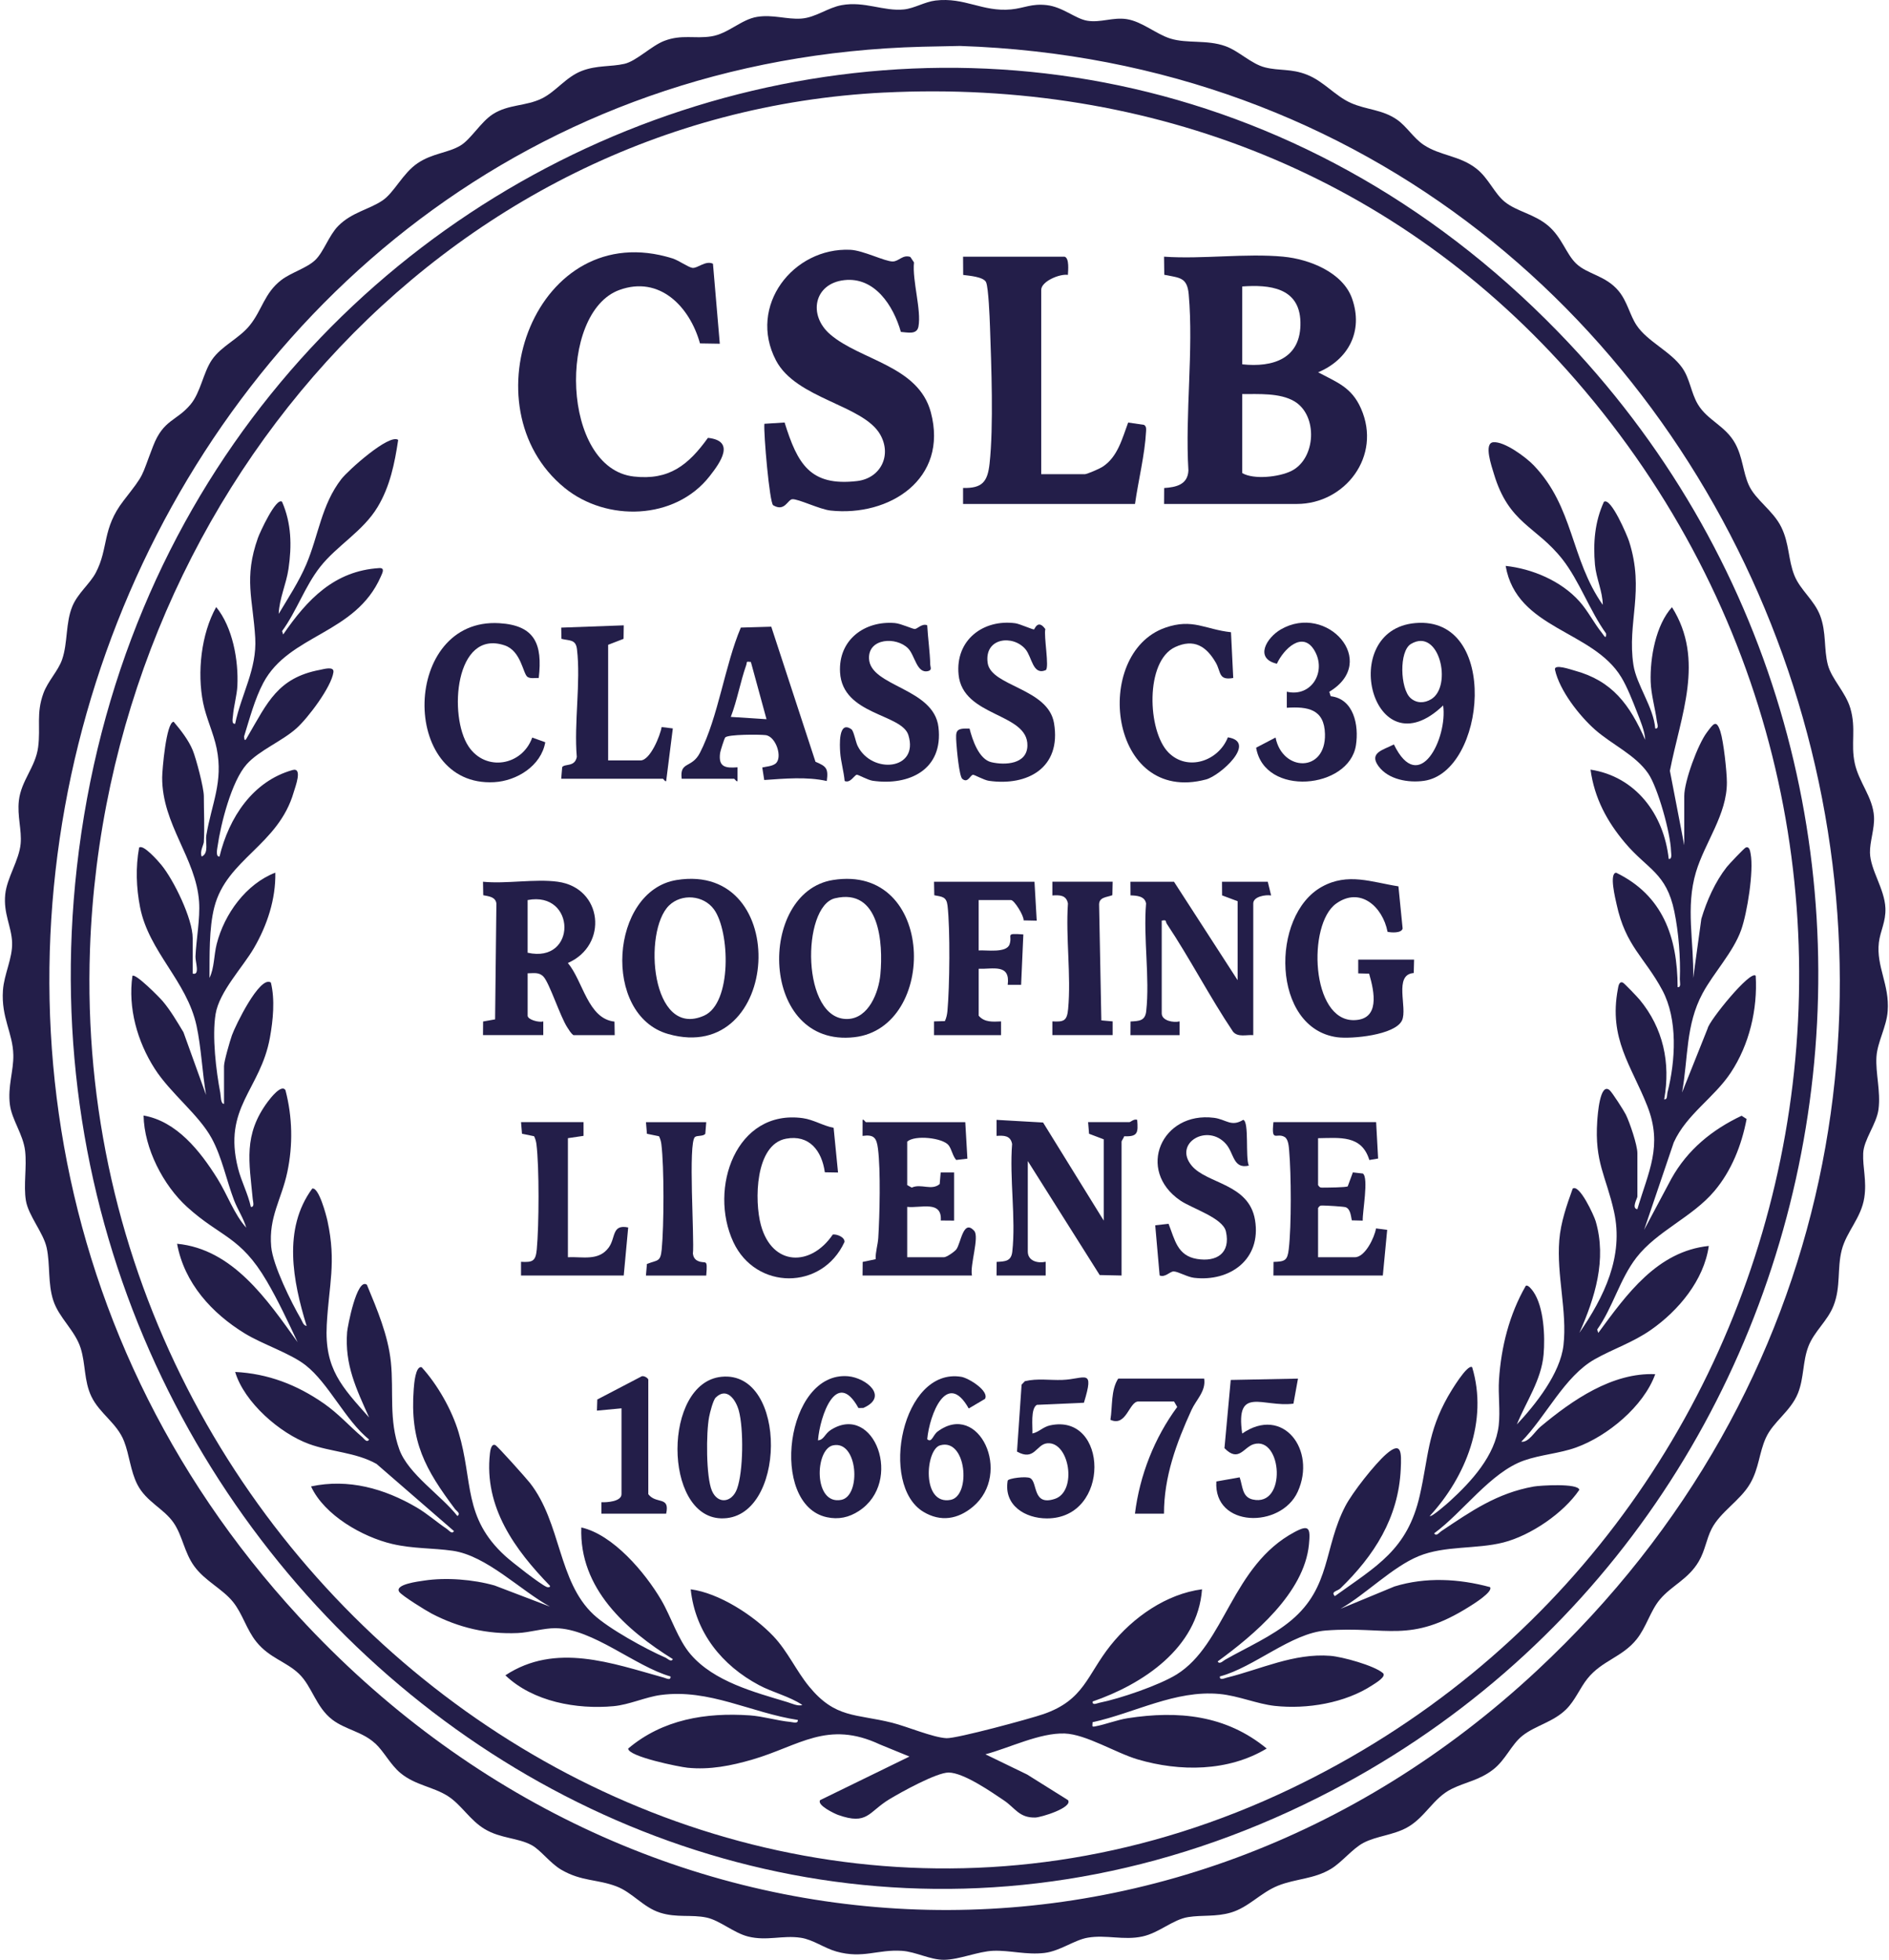
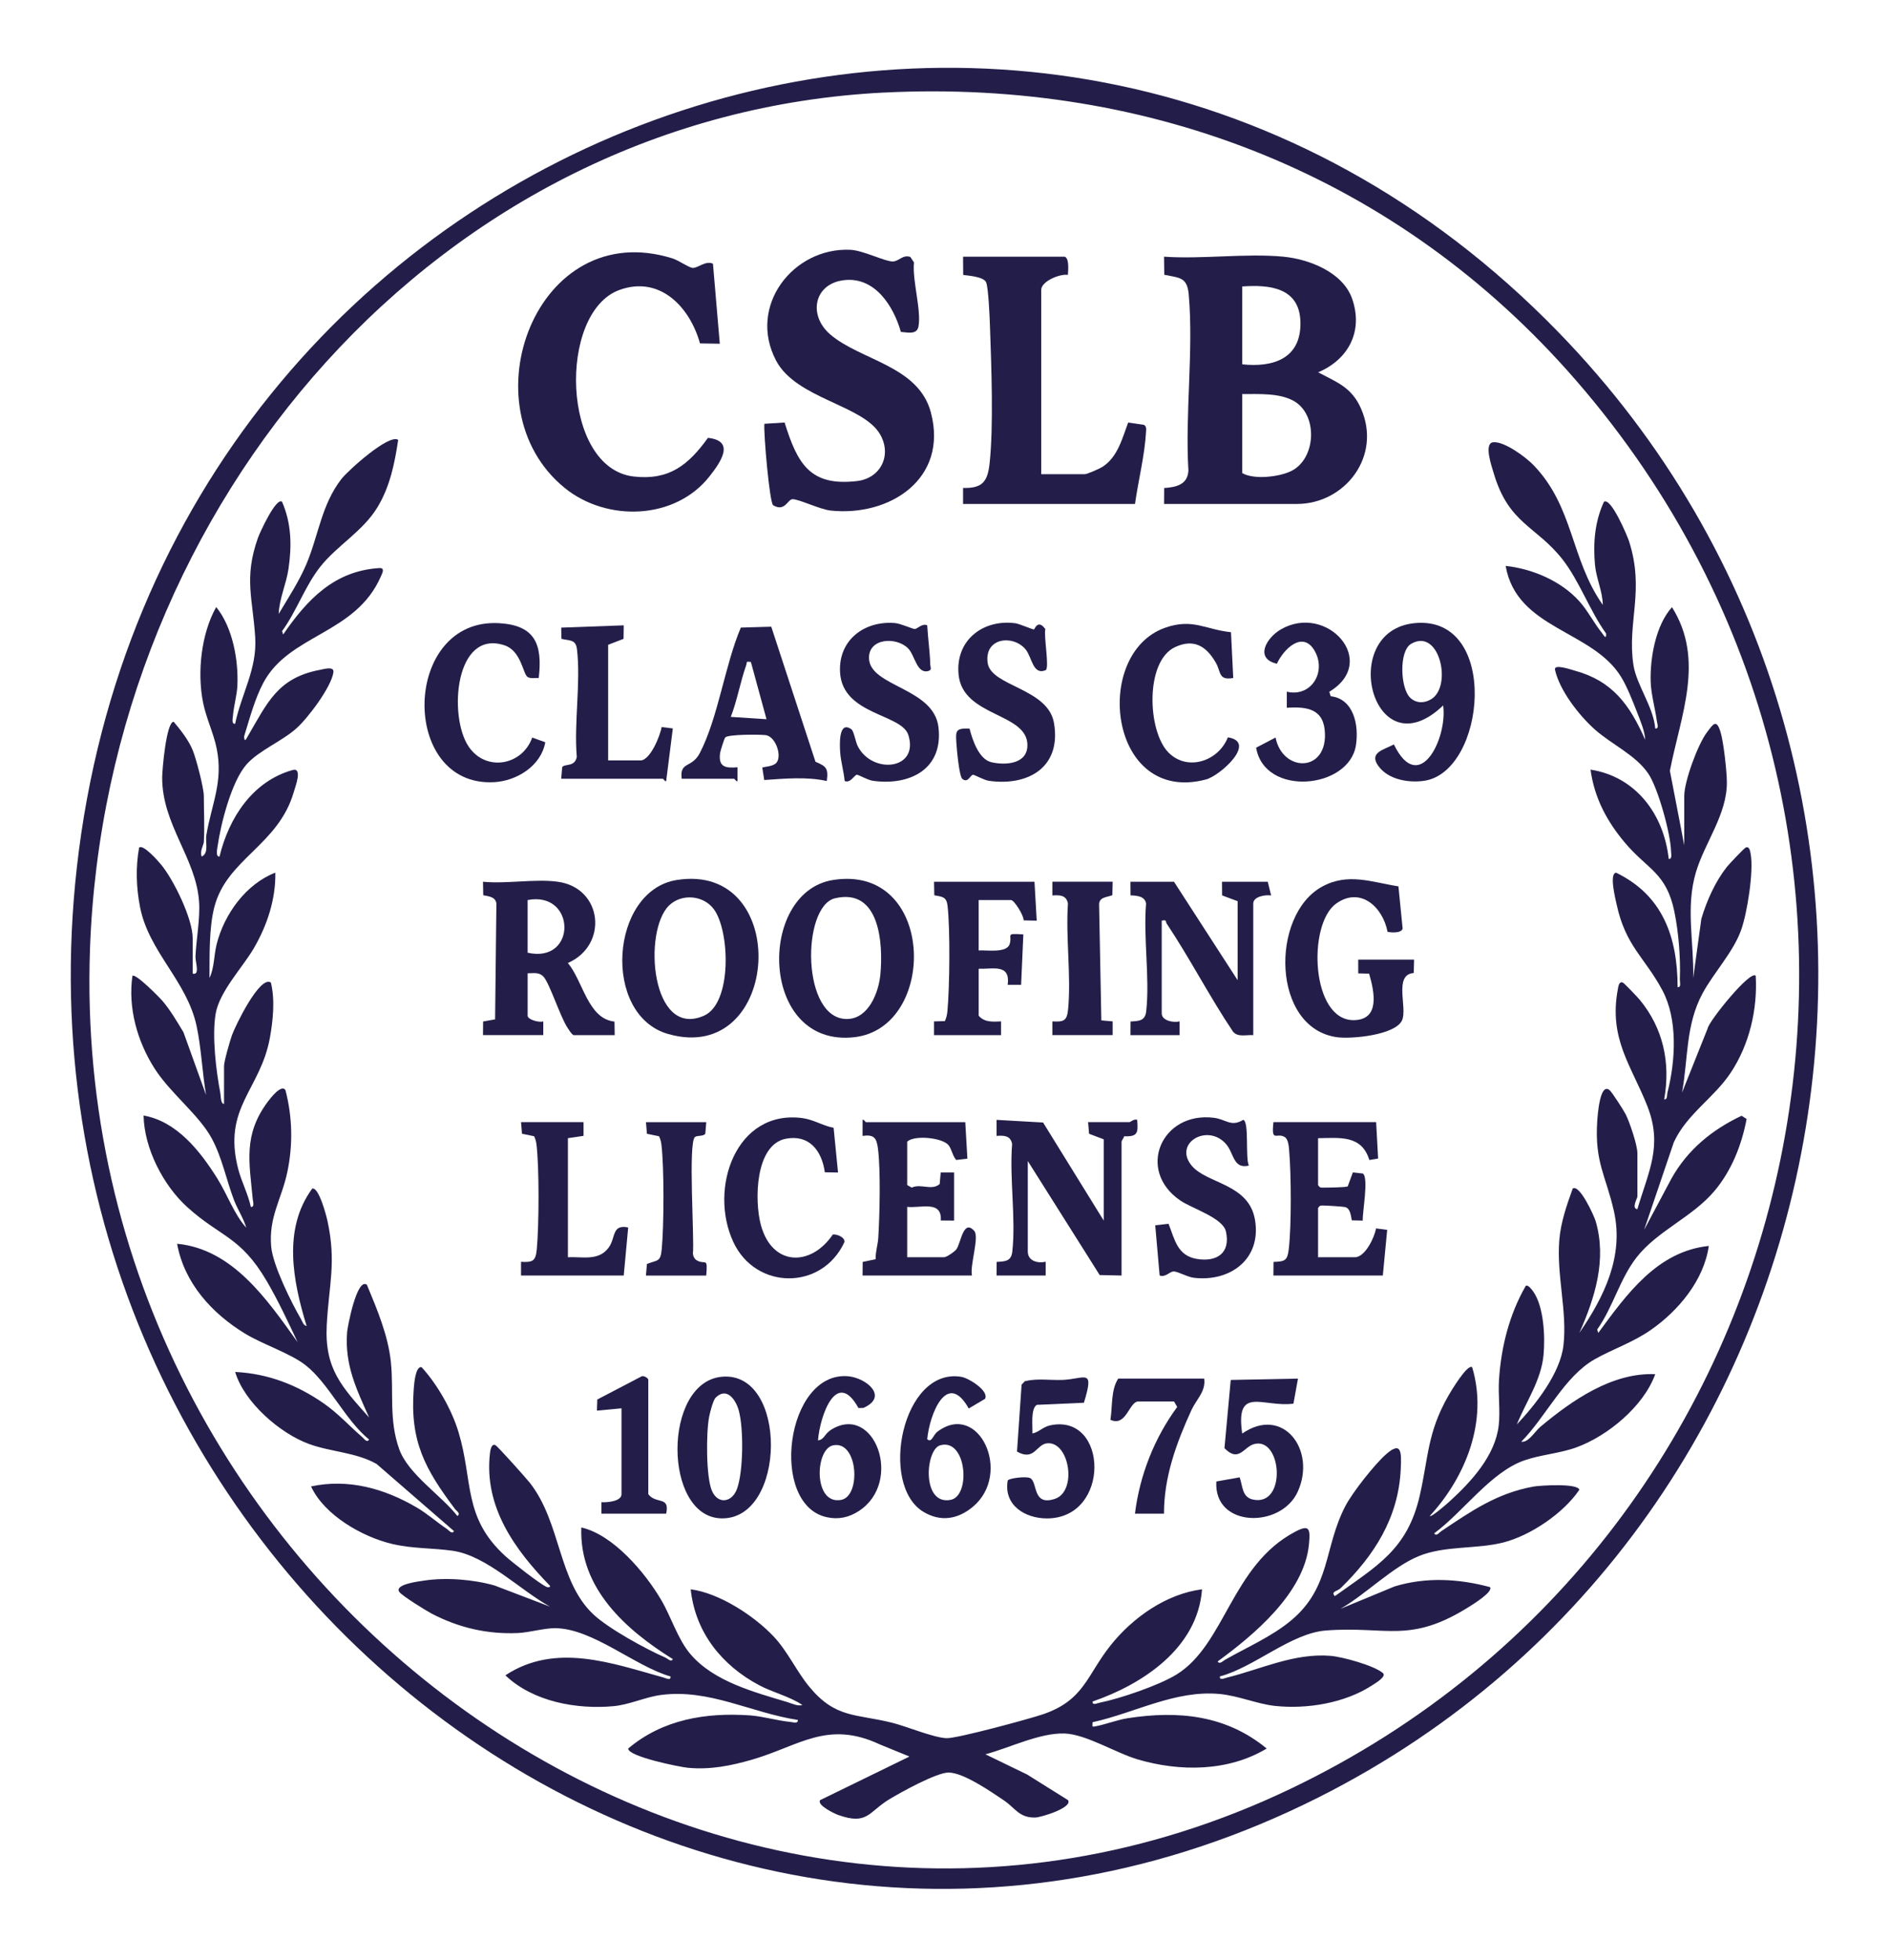
<svg xmlns="http://www.w3.org/2000/svg" width="215" height="223" viewBox="0 0 215 223" fill="none">
-   <path d="M42.694 198.355C41.246 197.016 39.322 196.794 37.828 195.659C35.95 194.229 35.523 191.871 34.028 190.436C32.575 189.042 30.681 188.654 29.184 186.805C28.046 185.398 27.614 183.606 26.513 182.249C25.283 180.735 23.329 179.883 22.097 178.18C20.978 176.635 20.773 174.739 19.771 173.27C18.648 171.626 16.651 170.878 15.639 168.909C14.844 167.362 14.734 165.541 14.114 163.96C13.309 161.91 11.339 160.829 10.409 158.901C9.547 157.114 9.756 155.205 9.181 153.387C8.549 151.381 6.716 149.943 6.071 147.979C5.425 146.015 5.728 143.905 5.316 141.98C4.95 140.258 3.232 138.322 2.947 136.593C2.663 134.863 3.064 132.753 2.859 130.953C2.643 129.065 1.352 127.421 1.128 125.694C0.858 123.615 1.555 121.852 1.517 120.028C1.466 117.522 0.124 115.793 0.335 112.683C0.462 110.82 1.443 109.033 1.377 107.22C1.311 105.407 0.371 103.951 0.597 101.75C0.792 99.853 2.18 97.879 2.35 95.99C2.49 94.441 1.951 92.844 2.147 91.099C2.409 88.791 4.04 87.293 4.34 85.011C4.64 82.729 4.094 81.177 4.948 78.861C5.453 77.488 6.625 76.324 7.067 75.042C7.733 73.12 7.446 70.866 8.246 68.957C8.864 67.485 10.236 66.42 10.899 65.164C12.381 62.359 11.583 60.16 14.071 56.954C16.559 53.747 15.982 54.484 17.426 50.754C18.602 47.709 20.094 47.928 21.692 46.011C22.834 44.645 23.126 42.398 24.117 40.941C25.205 39.35 27.189 38.547 28.424 37.021C29.843 35.268 30.079 33.348 32.026 31.855C33.129 31.009 34.946 30.496 35.896 29.571C36.847 28.646 37.436 26.786 38.488 25.716C40.028 24.153 41.98 23.856 43.533 22.811C44.875 21.907 45.83 19.719 47.528 18.571C49.225 17.422 51.005 17.409 52.42 16.552C53.594 15.841 54.733 13.871 56.075 13.004C57.874 11.842 59.841 12.108 61.683 11.199C63.294 10.404 64.423 8.748 66.242 8.057C67.948 7.409 69.493 7.617 71.061 7.265C72.428 6.961 74.136 5.208 75.62 4.645C77.607 3.889 79.061 4.439 80.97 4.137C82.878 3.835 84.365 2.207 86.174 1.918C87.984 1.628 89.549 2.23 91.191 2.116C92.833 2.001 94.202 0.873 95.803 0.584C98.421 0.112 100.576 1.313 102.891 1.074C104.063 0.951 105.257 0.206 106.475 0.06C109.796 -0.338 111.832 1.381 115.085 1.071C116.566 0.93 117.387 0.386 119.128 0.581C120.96 0.787 122.396 2.136 123.743 2.358C125.278 2.61 126.668 1.933 128.244 2.178C129.982 2.449 131.606 3.892 133.207 4.387C135.133 4.986 137.344 4.489 139.474 5.252C141.014 5.801 142.414 7.273 143.98 7.667C145.644 8.086 146.933 7.779 148.758 8.5C150.686 9.263 151.955 10.918 153.754 11.715C155.553 12.512 157.317 12.441 159.012 13.619C160.117 14.387 160.887 15.723 162.054 16.492C163.94 17.737 166.14 17.688 168.054 19.198C169.421 20.277 170.08 21.996 171.254 22.952C172.623 24.07 174.626 24.335 176.212 25.685C177.787 27.026 178.235 28.87 179.389 29.983C180.669 31.217 182.751 31.332 184.222 33.103C185.221 34.304 185.49 35.833 186.265 37C187.506 38.87 190.116 39.946 191.457 41.837C192.347 43.09 192.466 44.695 193.244 45.998C194.344 47.844 196.4 48.436 197.508 50.483C198.357 52.051 198.38 53.711 199.033 55.172C199.801 56.886 201.803 58.066 202.738 59.97C203.674 61.874 203.511 63.677 204.233 65.472C204.901 67.136 206.484 68.264 207.158 70.028C207.89 71.945 207.567 73.838 208.04 75.636C208.467 77.264 210.06 78.749 210.596 80.57C211.288 82.906 210.624 84.615 211.1 86.826C211.575 89.038 213.168 90.689 213.293 92.927C213.369 94.282 212.802 95.795 212.835 97.027C212.886 99.002 214.497 101.114 214.591 103.318C214.657 104.865 214.002 105.933 213.847 107.233C213.527 109.942 215.074 112.031 214.851 115.037C214.716 116.853 213.676 118.557 213.572 120.242C213.455 122.099 214.068 124.157 213.806 126.205C213.59 127.893 212.131 129.638 212.063 131.214C211.992 132.834 212.485 134.334 212.187 136.27C211.831 138.591 210.157 140.117 209.618 142.232C209.079 144.348 209.537 146.408 208.683 148.567C207.991 150.318 206.482 151.477 205.824 153.191C205.165 154.905 205.333 156.76 204.645 158.495C203.816 160.579 201.829 161.73 200.982 163.598C200.215 165.288 200.207 167.054 199.193 168.797C198.062 170.74 195.806 172.004 194.812 173.944C194.202 175.135 194.078 176.406 193.346 177.651C192.149 179.693 190.273 180.376 188.926 181.978C187.826 183.288 187.391 185.13 186.255 186.534C184.611 188.563 182.326 188.93 180.682 190.98C179.808 192.069 179.289 193.458 178.253 194.481C176.773 195.937 174.758 196.318 173.292 197.472C172.003 198.488 171.383 200.22 169.942 201.332C168.357 202.556 166.837 202.739 165.226 203.531C163.119 204.567 162.222 206.787 160.123 207.938C158.547 208.8 156.674 208.891 155.197 209.663C153.945 210.314 152.722 211.89 151.487 212.632C149.53 213.809 147.482 213.734 145.469 214.539C143.456 215.344 142.122 217.014 140.076 217.607C138.366 218.105 136.846 217.86 135.235 218.115C133.482 218.394 131.941 219.908 130.02 220.324C127.901 220.785 125.891 220.098 123.796 220.46C122.269 220.723 120.66 221.978 118.881 222.195C116.841 222.442 114.94 221.879 113.057 221.95C111.318 222.015 109.181 222.963 107.445 222.976C105.867 222.987 104.228 222.057 102.655 221.955C99.872 221.773 98.215 222.88 95.204 222.036C93.793 221.64 92.548 220.679 91.143 220.468C89.082 220.158 87.297 220.856 85.173 220.335C83.526 219.931 81.935 218.493 80.423 218.17C78.677 217.798 77.031 218.22 75.122 217.613C73.203 217.003 71.981 215.313 70.161 214.622C67.958 213.786 66.174 214.067 63.879 212.726C62.593 211.973 61.536 210.48 60.509 209.928C58.926 209.079 56.989 209.188 55.172 208.105C53.47 207.089 52.511 205.325 50.964 204.343C49.286 203.278 47.304 203.129 45.612 201.754C44.448 200.806 43.716 199.29 42.704 198.352L42.694 198.355ZM104.993 5.317C15.977 7.601 -26.7 118.064 34.013 183.939C72.433 225.628 133.238 228.928 174.939 190.061C244.404 125.316 201.938 8.302 109.252 5.228L104.996 5.317H104.993Z" fill="#231E49" />
  <path d="M177.294 37.712C226.551 88.286 212.393 173.111 150.104 204.479C78.585 240.495 -0.176 177.881 8.749 98.664C18.292 13.994 118.185 -22.979 177.294 37.712ZM100.657 10.527C50.099 13.036 12.033 57.165 10.241 108.007C7.687 180.441 81.277 234.873 146.882 203.521C207.493 174.552 224.164 94.845 179.37 43.271C159.149 19.988 130.981 9.024 100.66 10.53L100.657 10.527Z" fill="#231E49" />
  <path d="M23.207 95.761C23.184 96.126 22.712 96.855 22.956 97.454C23.81 97.069 23.347 95.826 23.487 95.006C24.097 91.419 25.428 88.95 24.661 85.154C24.315 83.44 23.469 81.705 23.118 79.963C22.422 76.506 22.892 72.14 24.605 69.066C26.481 71.361 27.157 75.107 27.017 78.045C26.966 79.085 26.595 80.385 26.514 81.44C26.491 81.726 26.326 82.411 26.763 82.346C27.464 78.965 29.256 76.133 29.05 72.583C28.791 68.147 27.723 65.789 29.365 61.176C29.566 60.614 31.411 56.566 32.099 57.081C33.175 59.548 33.225 62.088 32.834 64.732C32.575 66.48 31.787 68.1 31.721 69.843C32.806 68.022 34.031 66.167 34.862 64.206C36.262 60.905 36.583 57.43 38.859 54.497C39.609 53.531 44.308 49.3 45.32 50.051C44.918 52.734 44.389 55.336 42.982 57.68C41.315 60.457 38.356 62.057 36.43 64.51C34.687 66.732 33.769 69.525 32.107 71.804L32.229 72.19C34.976 68.191 38.062 64.951 43.16 64.633C43.856 64.589 43.518 65.193 43.34 65.605C40.453 72.187 32.928 72.135 29.97 77.689C29.007 79.496 28.392 81.815 27.782 83.784C27.815 84.581 28.051 84.024 28.229 83.719C30.432 79.96 31.612 77.113 36.41 76.214C36.834 76.136 38.054 75.756 37.95 76.485C37.711 78.178 35.042 81.703 33.746 82.862C32.079 84.352 29.495 85.368 28.079 86.951C26.351 88.884 25.131 93.719 24.76 96.314C24.722 96.582 24.524 97.504 24.984 97.457C26.061 92.998 28.78 88.879 33.297 87.611C34.483 87.277 33.599 89.546 33.439 90.103C31.688 96.188 25.794 97.71 24.389 103.229C23.774 105.642 23.863 108.778 23.843 111.266C24.402 110.117 24.336 108.713 24.661 107.416C25.533 103.974 28.021 100.562 31.337 99.286C31.39 102.328 30.402 105.282 28.905 107.861C27.632 110.054 24.958 112.818 24.539 115.368C24.12 117.918 24.598 121.865 25.073 124.337C25.139 124.681 25.101 125.598 25.497 125.595V121.297C25.497 120.747 26.166 118.455 26.397 117.791C26.758 116.757 29.576 110.927 30.831 111.789C31.314 113.745 31.078 116.087 30.722 118.054C29.64 124.029 25.329 125.978 27.096 132.941C27.474 134.436 28.221 135.801 28.549 137.312C29.004 137.372 28.796 136.726 28.768 136.437C28.366 132.185 27.672 129.13 30.473 125.353C30.786 124.931 32.041 123.316 32.488 124.024C33.289 127.085 33.355 130.268 32.699 133.365C32.044 136.463 30.565 138.455 30.867 141.842C31.055 143.954 33.149 148.174 34.26 150.084C34.425 150.367 34.516 150.8 34.898 150.86C33.337 145.772 32.158 139.823 35.538 135.23C36.288 135.038 37.134 138.268 37.274 138.919C38.3 143.647 37.429 146.207 37.19 150.732C36.923 155.762 38.913 157.789 42.013 161.279C40.557 158.023 39.215 155.275 39.508 151.545C39.551 150.985 40.616 145.306 41.759 146.174C42.916 148.966 44.173 151.91 44.489 154.97C44.834 158.338 44.232 161.568 45.454 164.921C46.476 167.724 50.214 170.128 52.057 172.48C52.484 172.202 51.953 171.91 51.798 171.704C48.415 167.185 46.629 164.035 47.091 158.015C47.134 157.466 47.284 155.398 47.986 155.551C49.782 157.515 51.419 160.383 52.194 162.962C53.874 168.544 52.674 172.634 57.516 177.044C58.265 177.727 61.467 180.235 62.225 180.556C62.342 180.605 62.642 180.623 62.601 180.43C58.644 176.359 55.058 171.496 55.765 165.346C55.793 165.093 55.907 164.207 56.372 164.413C56.636 164.53 59.902 168.193 60.311 168.714C63.887 173.283 63.49 179.896 67.554 183.692C69.287 185.309 73.524 187.633 75.735 188.592C75.968 188.693 76.383 189.159 76.581 188.766C71.292 185.468 65.905 180.746 66.164 173.788C69.765 174.593 73.409 178.888 75.262 182.043C76.398 183.978 77.15 186.536 78.619 188.24C81.293 191.335 85.859 192.522 89.603 193.653C90.088 193.799 90.856 194.174 91.318 193.978C89.847 192.994 87.946 192.559 86.395 191.73C82.197 189.495 79.137 185.765 78.614 180.824C81.829 181.241 85.765 183.78 88.022 186.156C89.653 187.875 90.622 190.097 92.091 191.884C95.09 195.539 97.397 194.968 101.539 196.005C103.24 196.43 106.195 197.69 107.725 197.761C108.884 197.815 117.253 195.547 118.77 195.02C123.413 193.411 123.705 190.587 126.396 187.208C128.956 183.999 132.757 181.345 136.811 180.821C136.32 187.529 130.033 191.629 124.361 193.588C124.3 194.072 124.872 193.781 125.133 193.731C127.436 193.275 131.942 191.741 133.932 190.504C139.446 187.07 140.178 178.128 147.352 174.304C149.017 173.416 149.159 173.861 148.981 175.713C148.448 181.243 142.692 186.039 138.592 189.027C138.791 189.415 139.205 188.969 139.428 188.842C141.911 187.425 144.786 186.185 146.981 184.34C151.495 180.548 150.654 176.106 153.121 171.358C153.929 169.803 156.466 166.586 157.772 165.445C159.538 163.905 159.515 165.252 159.429 167.138C159.175 172.712 156.379 177.01 152.572 180.707C152.219 181.05 151.426 181.063 151.929 181.6C156.682 178.177 160.189 176.333 161.594 170.146C162.593 165.752 162.456 163.019 164.814 158.859C165.106 158.344 167.012 155.145 167.556 155.554C169.396 161.647 166.829 168.026 162.73 172.483C162.913 172.658 164.761 171.035 165.02 170.795C167.442 168.581 170.186 165.622 170.58 162.168C170.768 160.514 170.502 158.672 170.611 156.989C170.855 153.235 171.788 149.547 173.655 146.301C173.915 146.111 174.397 146.783 174.53 146.973C175.719 148.703 175.869 152.055 175.686 154.116C175.427 157.033 173.704 159.443 172.644 162.066C174.771 159.8 177.584 156.265 177.95 153.051C178.39 149.198 177.152 145.108 177.473 141.099C177.635 139.073 178.321 137.119 178.997 135.236C179.765 134.668 181.422 138.294 181.612 138.935C182.901 143.311 181.526 147.669 179.76 151.646C182.558 147.572 184.84 142.959 183.699 137.838C182.799 133.8 181.475 132.245 181.793 127.554C181.839 126.89 182.093 123.118 183.193 124.027C183.48 124.264 184.83 126.369 185.048 126.814C185.493 127.713 186.362 130.284 186.362 131.198V136.147C186.362 136.314 185.658 137.497 186.36 137.577C187.63 133.259 189.267 130.372 187.501 125.863C185.701 121.266 183.064 118.189 184.144 112.508C184.197 112.222 184.276 111.609 184.705 111.794C184.873 111.865 186.38 113.448 186.621 113.74C189.3 116.978 190.154 120.909 189.414 125.077C189.806 125.139 189.712 124.59 189.788 124.293C190.703 120.687 190.982 115.991 189.201 112.659C187.198 108.916 185.023 107.658 183.996 102.886C183.872 102.305 183.119 99.34 183.948 99.293C189.229 101.857 190.926 106.579 190.942 112.31C191.384 112.37 191.181 111.719 191.193 111.404C191.287 108.984 191.056 106.079 190.568 103.706C189.658 99.291 187.521 98.929 184.964 95.904C182.911 93.477 181.468 90.802 181.03 87.566C186.146 88.348 189.371 92.609 189.928 97.723C190.352 97.79 190.197 97.097 190.189 96.803C190.136 94.823 188.7 89.611 187.592 88.001C186.136 85.881 183.435 84.696 181.534 83.01C179.762 81.44 177.513 78.582 176.985 76.206C176.824 75.49 178.794 76.183 179.193 76.29C183.511 77.457 185.483 80.166 187.254 84.177C187.208 83.177 186.672 81.927 186.304 80.984C185.834 79.775 185.196 78.147 184.537 77.063C181.277 71.669 172.621 71.619 171.368 64.385C174.377 64.706 177.673 66.084 179.76 68.415C180.743 69.512 181.412 70.885 182.337 72.025C182.525 72.257 182.837 72.867 182.799 72.075C180.947 69.514 179.757 66.081 177.826 63.627C174.832 59.824 171.737 59.616 170.029 53.906C169.78 53.072 168.84 50.408 169.968 50.314C171.226 50.207 173.658 52.002 174.545 52.924C179.145 57.701 178.736 63.57 182.421 68.816C182.41 67.29 181.671 65.802 181.534 64.255C181.315 61.749 181.511 59.374 182.55 57.097C183.335 56.516 185.208 60.942 185.414 61.583C187.224 67.24 185.168 70.783 185.912 75.659C186.258 77.923 188.2 80.447 188.395 82.883C188.86 82.943 188.616 82.328 188.578 82.044C188.393 80.627 187.917 78.996 187.874 77.556C187.793 74.823 188.456 71.122 190.299 69.082C194.085 75.094 191.272 81.429 190.062 87.702L191.696 96.168V90.567C191.696 88.892 193.242 84.688 194.281 83.318C194.985 82.388 195.343 81.776 195.808 83.227C196.172 84.368 196.543 87.769 196.548 89.004C196.563 92.68 194.04 95.839 193.028 99.226C191.831 103.24 192.812 107.168 192.716 111.273L193.641 104.54C194.256 102.479 195.214 100.328 196.533 98.647C196.782 98.33 198.505 96.511 198.69 96.431C199.12 96.246 199.199 96.861 199.252 97.144C199.623 99.103 198.863 103.862 198.174 105.803C197.277 108.332 195.049 110.664 193.78 113.021C191.844 116.619 192.156 120.344 191.447 124.3L194.362 117.004C194.505 116.165 199.229 110.317 199.829 111.018C200.055 114.847 199.099 118.856 196.99 122.042C195.092 124.91 191.966 126.765 190.502 129.979L187.127 139.93L190.222 134.121C192.07 130.8 194.868 128.533 198.223 126.944L198.794 127.312C198.225 130.294 197.082 133.191 195.13 135.507C192.619 138.487 188.599 140.052 186.253 143.079C184.347 145.541 183.582 148.737 181.788 151.266L181.91 151.652C185.158 147.229 188.632 142.368 194.489 141.756C193.94 145.66 191.031 149.122 187.917 151.297C185.823 152.759 183.625 153.454 181.521 154.64C178.042 156.598 175.968 161.175 173.147 164.03C173.971 164.155 174.685 162.868 175.312 162.342C178.949 159.302 183.501 156.143 188.393 156.346C187.074 160.021 182.931 163.413 179.381 164.689C177.493 165.369 175.335 165.504 173.455 166.169C169.645 167.513 166.502 172.064 163.236 174.45C163.462 174.859 163.81 174.361 164.026 174.218C167.444 171.933 170.372 169.881 174.565 169.13C175.267 169.005 179.605 168.729 179.755 169.503C177.933 172.186 174.199 174.702 171.117 175.492C168.034 176.281 164.451 175.822 161.459 177.055C158.466 178.289 155.436 181.405 152.565 183.046L158.72 180.498C162.265 179.407 166.047 179.613 169.592 180.574C169.968 181.1 167.683 182.514 167.284 182.764C160.43 187.089 157.904 184.971 150.903 185.51C146.948 185.815 142.758 189.691 138.844 190.735C138.786 191.22 139.36 190.941 139.617 190.876C143.482 189.928 147.258 188.063 151.419 188.391C152.771 188.498 156.367 189.482 157.391 190.345C157.858 190.738 156.55 191.501 156.204 191.728C153.081 193.775 148.75 194.481 145.098 194.088C143.08 193.869 140.951 192.931 138.801 192.731C133.764 192.264 129.146 194.893 124.353 195.945C124.361 196.378 124.191 196.51 124.681 196.414C125.855 196.187 127.182 195.669 128.356 195.487C134.094 194.604 139.528 195.114 144.171 198.938C139.784 201.577 134.292 201.587 129.497 200.178C127.006 199.446 123.611 197.313 121.179 197.229C118.351 197.13 114.871 198.876 112.157 199.595L116.899 201.892L121.555 204.807C122.132 205.661 118.495 206.774 117.832 206.789C115.997 206.834 115.55 205.708 114.272 204.846C112.815 203.864 109.657 201.671 107.961 201.671C106.597 201.671 102.571 203.895 101.247 204.695C98.823 206.156 98.767 207.693 95.387 206.492C95.013 206.36 92.932 205.38 93.349 204.807L103.512 199.85L100.154 198.477C94.187 195.679 90.965 198.633 85.664 200.183C83.227 200.894 80.812 201.379 78.258 201.124C77.315 201.03 71.493 199.855 71.498 198.941C75.424 195.62 80.34 194.822 85.341 195.166C86.835 195.268 88.484 195.773 89.951 195.911C90.236 195.937 90.863 196.154 90.805 195.687C85.486 194.875 80.716 192.113 75.203 192.848C73.475 193.077 71.63 193.952 69.836 194.119C65.653 194.505 60.672 193.624 57.521 190.608C63.239 186.846 69.653 189.232 75.557 190.871C75.813 190.941 76.365 191.243 76.319 190.741C72.243 189.566 67.488 185.304 63.231 185.247C61.93 185.229 60.253 185.744 58.923 185.799C55.444 185.948 52.212 185.195 49.121 183.582C48.486 183.249 45.716 181.538 45.437 181.108C44.885 180.253 47.668 179.923 48.268 179.831C50.766 179.451 53.874 179.699 56.298 180.391L62.596 182.793C59.208 180.928 55.373 176.987 51.516 176.437C49.228 176.112 47.02 176.218 44.646 175.664C41.276 174.874 36.915 172.405 35.403 169.117C39.647 168.208 43.742 169.352 47.426 171.511C48.639 172.222 49.714 173.186 50.878 173.965C51.094 174.111 51.442 174.606 51.668 174.197L42.857 166.557C40.478 165.221 37.668 165.205 35.162 164.285C31.848 163.072 27.794 159.547 26.765 156.093C30.483 156.275 33.805 157.552 36.859 159.68C38.504 160.823 39.767 162.248 41.246 163.52C41.447 163.691 41.754 164.202 42.008 163.78C39.307 161.602 37.403 157.362 34.765 155.314C33.007 153.949 29.909 152.965 27.861 151.712C24.132 149.432 20.974 145.994 20.155 141.508C26.503 142.118 30.42 147.88 33.873 152.707C32.793 150.407 31.642 147.942 30.361 145.759C27.352 140.628 25.108 140.779 21.304 137.33C18.58 134.863 16.414 130.662 16.341 126.918C20.102 127.577 22.76 130.927 24.732 134.077C25.901 135.947 26.631 138.13 28.028 139.682C27.713 138.591 27.04 137.604 26.638 136.551C25.767 134.269 25.268 131.672 24.097 129.518C22.618 126.798 19.423 124.423 17.604 121.586C15.634 118.51 14.549 114.683 15.072 111.028C15.418 110.703 18.155 113.48 18.503 113.891C19.398 114.941 20.165 116.256 20.882 117.444L23.451 124.574C23.024 122.047 22.905 119.177 22.369 116.702C21.258 111.594 16.951 108.312 15.944 103.229C15.505 101 15.426 98.689 15.832 96.441C16.285 95.993 18.041 98.007 18.363 98.403C19.779 100.127 21.929 104.534 21.929 106.73V110.768C22.791 111.021 22.224 109.426 22.249 108.827C22.336 106.85 22.791 104.537 22.658 102.596C22.318 97.629 18.445 93.821 18.458 88.462C18.458 87.644 18.92 82.122 19.769 82.119C20.572 83.068 21.461 84.203 21.937 85.362C22.331 86.326 23.2 89.642 23.2 90.58C23.2 92.278 23.299 94.118 23.2 95.79L23.207 95.761Z" fill="#231E49" />
  <path d="M146.085 29.207C148.971 29.478 152.829 30.96 153.889 33.971C155.205 37.712 153.442 40.926 150.026 42.359C152.174 43.505 153.828 44.044 154.903 46.477C157.307 51.927 153.055 57.337 147.612 57.337H132.491L132.501 55.524C133.833 55.435 135.185 55.159 135.261 53.534C134.872 47.087 135.861 39.84 135.296 33.489C135.119 31.489 134.214 31.627 132.514 31.262L132.488 29.204C136.872 29.506 141.759 28.798 146.085 29.204V29.207ZM141.383 41.45C144.867 41.828 148.113 40.827 148.011 36.631C147.914 32.682 144.44 32.374 141.383 32.593V41.45ZM141.383 44.836V53.823C142.699 54.597 145.597 54.276 146.989 53.578C149.79 52.174 150.019 47.256 147.317 45.657C145.67 44.682 143.215 44.846 141.383 44.836Z" fill="#231E49" />
  <path d="M102.536 37.766C101.684 34.771 99.552 31.483 96.094 31.872C92.635 32.26 91.941 35.862 94.503 38.056C97.954 41.012 104.526 41.601 105.944 46.907C107.974 54.511 101.212 58.811 94.528 58.087C93.288 57.952 90.828 56.735 90.17 56.8C89.644 56.852 89.311 58.27 87.997 57.483C87.585 57.186 86.899 49.332 86.998 48.217L89.3 48.069C90.769 52.781 92.203 55.355 97.547 54.732C100.228 54.419 101.537 51.802 100.177 49.431C98.238 46.053 90.614 45.394 88.32 41.007C85.074 34.802 90.289 28.131 96.772 28.42C98.256 28.485 100.731 29.767 101.618 29.749C102.312 29.736 102.747 28.936 103.611 29.233L104.028 29.855C103.814 31.916 104.884 35.261 104.536 37.152C104.358 38.113 103.298 37.816 102.538 37.764L102.536 37.766Z" fill="#231E49" />
  <path d="M81.147 30.004L81.925 39.108L79.671 39.072C78.502 34.88 75.073 31.327 70.494 32.992C63.469 35.547 63.886 53.289 72.138 54.217C76.143 54.667 78.339 52.927 80.575 49.817C83.737 50.15 82.009 52.604 80.758 54.193C76.822 59.202 69.022 59.385 64.267 55.511C52.971 46.311 61.025 24.555 76.529 29.397C77.239 29.619 78.347 30.416 78.809 30.478C79.383 30.556 80.306 29.598 81.147 30.007V30.004Z" fill="#231E49" />
  <path d="M121.176 29.206C121.718 29.378 121.573 30.767 121.545 31.277C120.661 31.124 118.508 31.994 118.508 32.983V53.953H123.464C123.72 53.953 125.136 53.333 125.456 53.13C127.207 52.02 127.72 49.905 128.404 48.074L130.211 48.339C130.496 48.527 130.455 48.803 130.44 49.097C130.305 51.721 129.55 54.716 129.182 57.339H109.613V55.518C111.776 55.563 112.399 54.849 112.63 52.749C113.097 48.493 112.831 41.572 112.676 37.141C112.64 36.12 112.51 32.814 112.241 32.132C111.984 31.486 110.287 31.374 109.626 31.28L109.613 29.206H121.176Z" fill="#231E49" />
  <path d="M63.484 100.32C68.61 101.023 69.26 107.546 64.632 109.564C66.378 111.648 66.899 115.902 69.939 116.233L69.964 117.772H65.263C64.958 117.543 64.785 117.225 64.579 116.91C63.756 115.657 62.538 111.833 61.85 111.112C61.339 110.575 60.724 110.737 60.055 110.737V115.556C60.055 116.024 61.385 116.368 61.834 116.207V117.77H54.973L54.985 116.22L56.35 115.978L56.498 102.794C56.398 102.021 55.588 101.974 55.001 101.854L54.973 100.32C57.633 100.583 60.904 99.965 63.486 100.32H63.484ZM60.053 108.395C65.7 109.661 65.57 101.338 60.053 102.404V108.395Z" fill="#231E49" />
  <path d="M113.424 145.125L113.435 143.572C114.375 143.515 115.092 143.528 115.216 142.405C115.638 138.628 114.881 134.025 115.196 130.155C115.015 129.175 114.243 129.183 113.424 129.235V127.412L118.721 127.714L125.623 138.873V129.626L123.953 128.993L123.844 127.672H128.545C128.675 127.672 129.079 127.258 129.432 127.412C129.552 128.886 129.501 129.342 127.953 129.277C127.908 129.459 127.653 129.79 127.653 129.884V145.122L125.163 145.068L116.98 132.098V142.387C116.98 143.479 118.118 143.757 119.015 143.557V145.122H113.422L113.424 145.125Z" fill="#231E49" />
  <path d="M77.017 100.122C90.196 98.02 88.946 121.3 76.061 117.648C68.468 115.496 69.431 101.333 77.017 100.122ZM76.156 103.016C73.147 105.934 74.1 118.234 80.133 115.556C83.335 114.136 83.078 105.952 81.261 103.462C80.074 101.836 77.581 101.636 76.156 103.016Z" fill="#231E49" />
  <path d="M94.802 100.122C106.505 98.254 106.779 116.911 97.254 118.005C86.418 119.25 86.138 101.503 94.802 100.122ZM95.048 102.198C91.206 103.099 91.18 116.137 96.499 115.934C98.871 115.843 100.012 112.909 100.202 110.865C100.535 107.272 100.106 101.01 95.051 102.198H95.048Z" fill="#231E49" />
  <path d="M140.863 111.521V102.534L139.094 101.872L139.084 100.32H144.293L144.675 101.88C144.06 101.776 142.642 101.992 142.642 102.795V117.773C141.871 117.71 140.916 118.044 140.347 117.39C137.678 113.417 135.442 109.059 132.791 105.087C132.634 104.852 132.834 104.61 132.224 104.748V115.298C132.224 116.145 133.589 116.382 134.26 116.207V117.773H128.667L128.677 116.22C129.617 116.163 130.334 116.176 130.458 115.053C130.88 111.271 130.115 106.671 130.443 102.795C130.301 101.94 129.353 101.896 128.674 101.872L128.664 100.32H133.62L140.863 111.521Z" fill="#231E49" />
  <path d="M160.947 109.176L160.908 110.705C158.576 110.867 160.23 114.693 159.572 116.097C158.784 117.777 153.813 118.231 152.199 118.012C144.725 117.004 144.565 104.151 150.448 100.893C153.414 99.249 156.11 100.369 159.165 100.843L159.643 105.641C159.516 106.188 158.37 106.118 157.927 106.016C157.373 103.151 154.804 100.84 152.065 102.815C148.786 105.178 149.216 116.162 154.115 116.066C157.068 116.006 156.451 112.906 155.828 110.776L154.588 110.744V109.179H160.944L160.947 109.176Z" fill="#231E49" />
  <path d="M109.865 127.672L110.106 131.826L108.833 131.975C108.419 131.524 108.317 130.727 107.951 130.282C107.283 129.464 104.142 129.099 103.255 129.886V134.835L103.773 135.119C104.84 134.627 106.017 135.505 106.952 134.715L107.067 133.4H108.591V138.873L107.077 138.86C107.237 136.526 104.782 137.484 103.255 137.31V143.041H107.448C107.727 143.041 108.632 142.431 108.853 142.137C109.364 141.452 109.633 138.636 110.884 140.045C111.491 140.73 110.365 143.991 110.627 145.124H98.174L98.187 143.574L99.664 143.265C99.631 142.436 99.913 141.647 99.963 140.837C100.124 138.232 100.243 133.178 99.928 130.693C99.77 129.438 99.463 129.06 98.172 129.237L98.177 127.414C98.269 127.284 98.502 127.674 98.556 127.674H109.865V127.672Z" fill="#231E49" />
  <path d="M156.627 127.672L156.853 131.811L155.852 131.98C154.983 129.112 152.492 129.464 150.019 129.498V134.838C150.21 135.098 150.238 135.124 150.538 135.121C151.01 135.119 153.191 135.108 153.394 134.976L153.979 133.389L155.117 133.519C155.803 133.999 155.056 137.919 155.102 138.875L153.859 138.844C153.753 138.336 153.699 137.541 153.155 137.351C152.927 137.271 150.952 137.156 150.538 137.156C150.24 137.156 150.21 137.174 150.019 137.44V143.04H154.213C155.371 143.04 156.441 140.795 156.614 139.763L157.885 139.927L157.389 145.124H144.937L144.949 143.572C146.256 143.535 146.533 143.421 146.685 142.103C146.993 139.459 146.965 133.605 146.728 130.915C146.688 130.448 146.639 129.612 146.212 129.359C145.285 128.815 144.68 130.065 144.939 127.672H156.629H156.627Z" fill="#231E49" />
  <path d="M77.587 88.598C77.341 86.584 78.734 87.462 79.666 85.649C81.758 81.575 82.492 75.706 84.319 71.403L87.783 71.302L92.815 86.668C94.037 87.191 94.297 87.4 94.104 88.861C91.865 88.353 89.285 88.585 86.983 88.746L86.759 87.322C87.232 87.21 87.844 87.189 88.248 86.894C89.115 86.261 88.347 83.781 87.13 83.638C86.421 83.555 82.835 83.542 82.538 83.909C82.439 84.032 81.989 85.436 81.959 85.675C81.745 87.275 82.561 87.41 83.941 87.298L83.936 88.864C83.847 88.994 83.61 88.603 83.557 88.603H77.585L77.587 88.598ZM85.463 75.313C84.843 75.232 85.059 75.313 84.932 75.678C84.274 77.527 83.897 79.705 83.178 81.565L87.242 81.828L85.463 75.316V75.313Z" fill="#231E49" />
  <path d="M158.648 84.696C161.527 90.63 164.777 83.967 164.254 80.263C156.236 87.942 152.106 71.682 161.082 70.89C170.742 70.038 169.133 87.835 162.076 88.838C160.31 89.088 158.015 88.708 156.892 87.166C155.768 85.624 157.463 85.321 158.65 84.696H158.648ZM160.521 79.4C161.217 80.046 162.134 80.023 162.915 79.539C165.331 78.035 163.817 71.351 160.597 73.261C159.204 74.087 159.377 78.343 160.521 79.4Z" fill="#231E49" />
  <path d="M142.14 132.617C140.351 133.031 140.463 131.239 139.561 130.184C137.472 127.741 133.482 130.054 135.645 132.636C137.378 134.704 142.153 134.654 142.842 138.801C143.589 143.292 139.98 145.855 135.914 145.384C135.116 145.29 134.092 144.665 133.581 144.657C133.159 144.652 132.615 145.381 131.985 145.113L131.484 139.406L133.002 139.236C133.721 141.07 134.005 142.862 136.229 143.235C138.453 143.607 140.092 142.594 139.53 140.106C139.182 138.562 135.675 137.501 134.333 136.585C129.286 133.136 132.211 126.42 138.173 127.178C139.561 127.355 140.12 128.257 141.497 127.41C142.201 127.595 141.721 131.713 142.14 132.62V132.617Z" fill="#231E49" />
  <path d="M105.533 71.143C105.615 72.641 105.841 74.13 105.879 75.636C105.887 75.902 106.103 76.23 105.653 76.347C104.336 76.694 104.143 74.563 103.355 73.768C102.016 72.416 98.829 72.591 98.908 74.912C99.017 78.134 106.28 78.241 106.812 82.727C107.386 87.569 103.475 89.421 99.332 88.832C98.773 88.752 97.683 88.132 97.525 88.145C97.241 88.171 96.793 89.15 96.135 88.856C96.046 87.809 95.696 86.626 95.627 85.597C95.581 84.897 95.386 81.901 96.905 82.974C97.177 83.167 97.381 84.396 97.612 84.865C99.216 88.114 104.631 87.639 103.388 83.633C102.631 81.192 95.884 81.367 95.612 76.493C95.406 72.794 98.412 70.603 101.848 70.887C102.557 70.947 103.886 71.58 104.133 71.565C104.402 71.549 104.974 70.89 105.533 71.143Z" fill="#231E49" />
  <path d="M117.692 71.609C117.766 71.577 118.137 70.403 118.975 71.575C118.78 72.393 119.456 75.941 119.026 76.243C117.537 76.868 117.473 74.779 116.726 73.88C115.313 72.179 112.004 72.536 112.413 75.425C112.792 78.108 119.298 78.282 119.966 82.281C120.815 87.35 116.96 89.465 112.553 88.837C112.004 88.759 110.889 88.134 110.749 88.15C110.421 88.183 110.167 89.155 109.524 88.613C109.173 88.319 108.899 85.282 108.853 84.558C108.759 83.101 108.764 82.849 110.35 82.893C110.678 84.182 111.412 86.394 112.84 86.722C114.419 87.084 116.901 86.949 116.937 84.828C116.998 81.062 109.572 81.609 109.102 76.748C108.721 72.815 111.92 70.421 115.562 70.91C116.037 70.973 117.58 71.658 117.692 71.611V71.609Z" fill="#231E49" />
  <path d="M117.742 100.32L117.996 104.748L116.505 104.717C116.545 104.175 115.432 102.406 115.074 102.406H111.389V108.137C112.248 108.069 114.555 108.468 114.906 107.439C115.277 106.35 114.294 106.157 116.474 106.314L116.22 112.047H114.695C115.008 109.622 113.038 110.276 111.391 110.221V115.561C112.057 116.345 113.008 116.244 113.935 116.21V117.775H106.309V116.21L107.544 116.176C107.711 115.822 107.795 115.436 107.833 115.043C108.088 112.292 108.156 105.728 107.846 103.042C107.727 102.011 107.226 102.029 106.337 101.857L106.309 100.323H117.745L117.742 100.32Z" fill="#231E49" />
  <path d="M95.382 133.402L93.88 133.376C93.535 130.904 92.099 129.067 89.466 129.555C85.931 130.211 85.85 136.635 86.607 139.398C87.898 144.095 92.292 144.134 94.785 140.459C95.225 140.391 96.165 140.745 96.117 141.305C93.568 146.843 86.022 146.794 83.468 141.316C80.622 135.212 83.773 126.163 91.377 127.218C92.592 127.387 93.68 128.088 94.879 128.317L95.382 133.405V133.402Z" fill="#231E49" />
  <path d="M61.319 77.136C60.923 77.116 60.374 77.243 60.038 77.014C59.522 76.665 59.322 74.06 57.438 73.427C51.779 71.525 51.024 81.489 53.332 84.93C55.273 87.832 59.426 87.129 60.577 83.917L62.061 84.448C61.591 87.142 58.811 88.851 56.244 88.991C45.408 89.588 45.753 70.231 56.834 70.903C60.869 71.148 61.769 73.26 61.319 77.131V77.136Z" fill="#231E49" />
  <path d="M140.107 71.93L140.363 77.137C138.656 77.444 138.991 76.457 138.379 75.394C137.293 73.514 135.886 72.636 133.756 73.618C130.305 75.207 130.589 83.18 132.986 85.611C135.146 87.801 138.681 86.611 139.753 83.889C143.139 84.423 138.867 88.257 137.268 88.682C126.19 91.623 124.246 74.347 132.622 71.417C135.751 70.323 137.154 71.612 140.104 71.93H140.107Z" fill="#231E49" />
  <path d="M82.114 156.643C89.728 155.872 89.537 173.004 82.048 172.749C75.476 172.525 75.428 157.32 82.114 156.643ZM81.469 158.998C81.161 159.295 80.803 160.712 80.709 161.212C80.363 163.004 80.351 168.026 81.027 169.607C81.703 171.189 83.306 170.962 83.88 169.409C84.61 167.435 84.65 162.517 84.086 160.48C83.743 159.25 82.734 157.779 81.471 158.998H81.469Z" fill="#231E49" />
  <path d="M151.294 78.705L151.457 79.213C154.069 79.51 154.689 82.492 154.326 84.803C153.543 89.783 143.919 90.695 142.969 85.068L145.18 83.912C145.957 87.83 150.908 87.926 150.804 83.519C150.738 80.666 148.834 80.374 146.461 80.525V78.7C149.274 79.353 151.005 76.412 149.619 74.031C148.26 71.695 146.097 73.854 145.33 75.516C142.745 74.917 144.156 72.552 145.774 71.614C151.022 68.572 157.033 75.261 151.294 78.707V78.705Z" fill="#231E49" />
  <path d="M97.704 160.195C95.193 155.629 93.317 161.141 93.099 163.876C93.803 163.816 93.851 163.131 94.588 162.67C99.518 159.588 102.852 168.593 97.757 171.912C96.624 172.652 95.427 172.91 94.097 172.618C87.503 171.177 89.434 155.978 96.527 156.582C98.565 156.757 101.203 158.895 98.258 160.19L97.704 160.195ZM94.807 164.446C92.733 164.894 92.565 171.271 95.754 170.646C98.044 170.198 97.653 163.829 94.807 164.446Z" fill="#231E49" />
  <path d="M112.111 159.156L110.258 160.25C107.768 155.812 105.786 160.964 105.534 163.746C106.055 164.204 106.172 163.28 106.716 162.873C111.41 159.375 115.25 167.643 110.739 171.425C109.023 172.863 107.064 173.186 105.102 172.009C100.022 168.956 102.68 155.53 109.415 156.648C110.251 156.786 112.619 158.257 112.108 159.156H112.111ZM106.995 164.444C105.323 164.934 104.866 171.29 108.2 170.646C110.545 170.193 110.007 163.561 106.995 164.444Z" fill="#231E49" />
  <path d="M63.875 88.598L63.987 87.28C64.282 86.858 65.425 87.303 65.649 86.118C65.316 82.276 66.117 77.603 65.669 73.867C65.532 72.718 64.836 72.919 63.903 72.684L63.877 71.408L70.993 71.148L70.971 72.684L69.217 73.362V86.516H72.902C74.005 86.516 75.153 83.682 75.303 82.719L76.579 82.877L75.822 88.861C75.736 88.991 75.497 88.6 75.443 88.6H63.88L63.875 88.598Z" fill="#231E49" />
  <path d="M66.417 127.672V129.232L64.638 129.495V143.04C66.297 142.962 68.137 143.504 69.281 141.938C70.102 140.816 69.606 139.266 71.499 139.654L70.991 145.124H59.301V143.561C60.63 143.639 60.968 143.488 61.095 142.144C61.347 139.459 61.387 132.782 61.054 130.167C61.016 129.862 60.927 129.544 60.788 129.274L59.413 128.992L59.303 127.672H66.419H66.417Z" fill="#231E49" />
  <path d="M117.503 163.095C118.255 162.936 118.702 162.348 119.52 162.17C126.148 160.738 126.463 172.757 119.154 172.757C116.697 172.757 114.217 171.285 114.692 168.456C114.771 168.19 116.791 167.93 117.251 168.172C118.135 168.636 117.472 171.387 120.057 170.535C122.641 169.683 121.724 163.981 119.192 164.21C117.929 164.325 117.749 166.278 115.752 165.153L116.275 157.539L116.651 157.143C118.069 156.802 119.485 157.049 120.89 157C123.505 156.909 124.601 155.572 123.368 159.597L118.011 159.836C117.276 160.266 117.548 162.319 117.508 163.095H117.503Z" fill="#231E49" />
  <path d="M147.734 156.849L147.215 159.701C143.759 160.157 140.58 157.586 141.383 163.1C146.033 159.886 149.856 164.978 147.706 169.714C145.787 173.942 138.112 173.822 138.44 168.555L141.093 168.083C141.449 169.073 141.35 170.326 142.58 170.605C146.493 171.488 145.924 163.384 142.704 164.309C141.548 164.64 140.989 166.44 139.365 164.762L140.079 157.002L147.731 156.851L147.734 156.849Z" fill="#231E49" />
  <path d="M126.639 100.319L126.606 101.848C125.917 102.119 125.028 102.044 125.099 103.039L125.351 116.095L126.639 116.207V117.77H119.777V116.207C121.106 116.285 121.444 116.134 121.572 114.79C121.925 111.012 121.284 106.644 121.549 102.799C121.368 101.82 120.596 101.828 119.777 101.88V100.317H126.639V100.319Z" fill="#231E49" />
  <path d="M80.384 127.672L80.275 128.992C80.048 129.313 79.367 129.161 79.105 129.357C78.297 129.961 79.052 140.951 78.864 142.644C78.907 142.986 79.065 143.275 79.372 143.434C80.31 143.913 80.564 142.98 80.381 145.127H73.519L73.631 143.809C74.854 143.319 75.169 143.621 75.314 142.147C75.573 139.506 75.601 132.751 75.273 130.17C75.235 129.865 75.146 129.547 75.006 129.276L73.631 128.995L73.522 127.674H80.384V127.672Z" fill="#231E49" />
  <path d="M137.054 156.846C137.278 158.284 136.152 159.232 135.603 160.438C133.898 164.176 132.474 168.021 132.482 172.218H129.176C129.715 167.854 131.389 163.598 133.987 160.076L133.626 159.454H129.56C128.51 159.454 128.208 162.376 126.383 161.538C126.634 160.022 126.421 158.159 127.272 156.849H137.056L137.054 156.846Z" fill="#231E49" />
  <path d="M73.787 170.001C74.684 171.181 76.267 170.172 75.82 172.215H68.45V170.915C69.07 170.949 70.737 170.839 70.737 170.001V160.232L67.941 160.493L67.982 159.227L72.953 156.632C73.227 156.421 73.787 156.804 73.787 156.976V170.001Z" fill="#231E49" />
</svg>